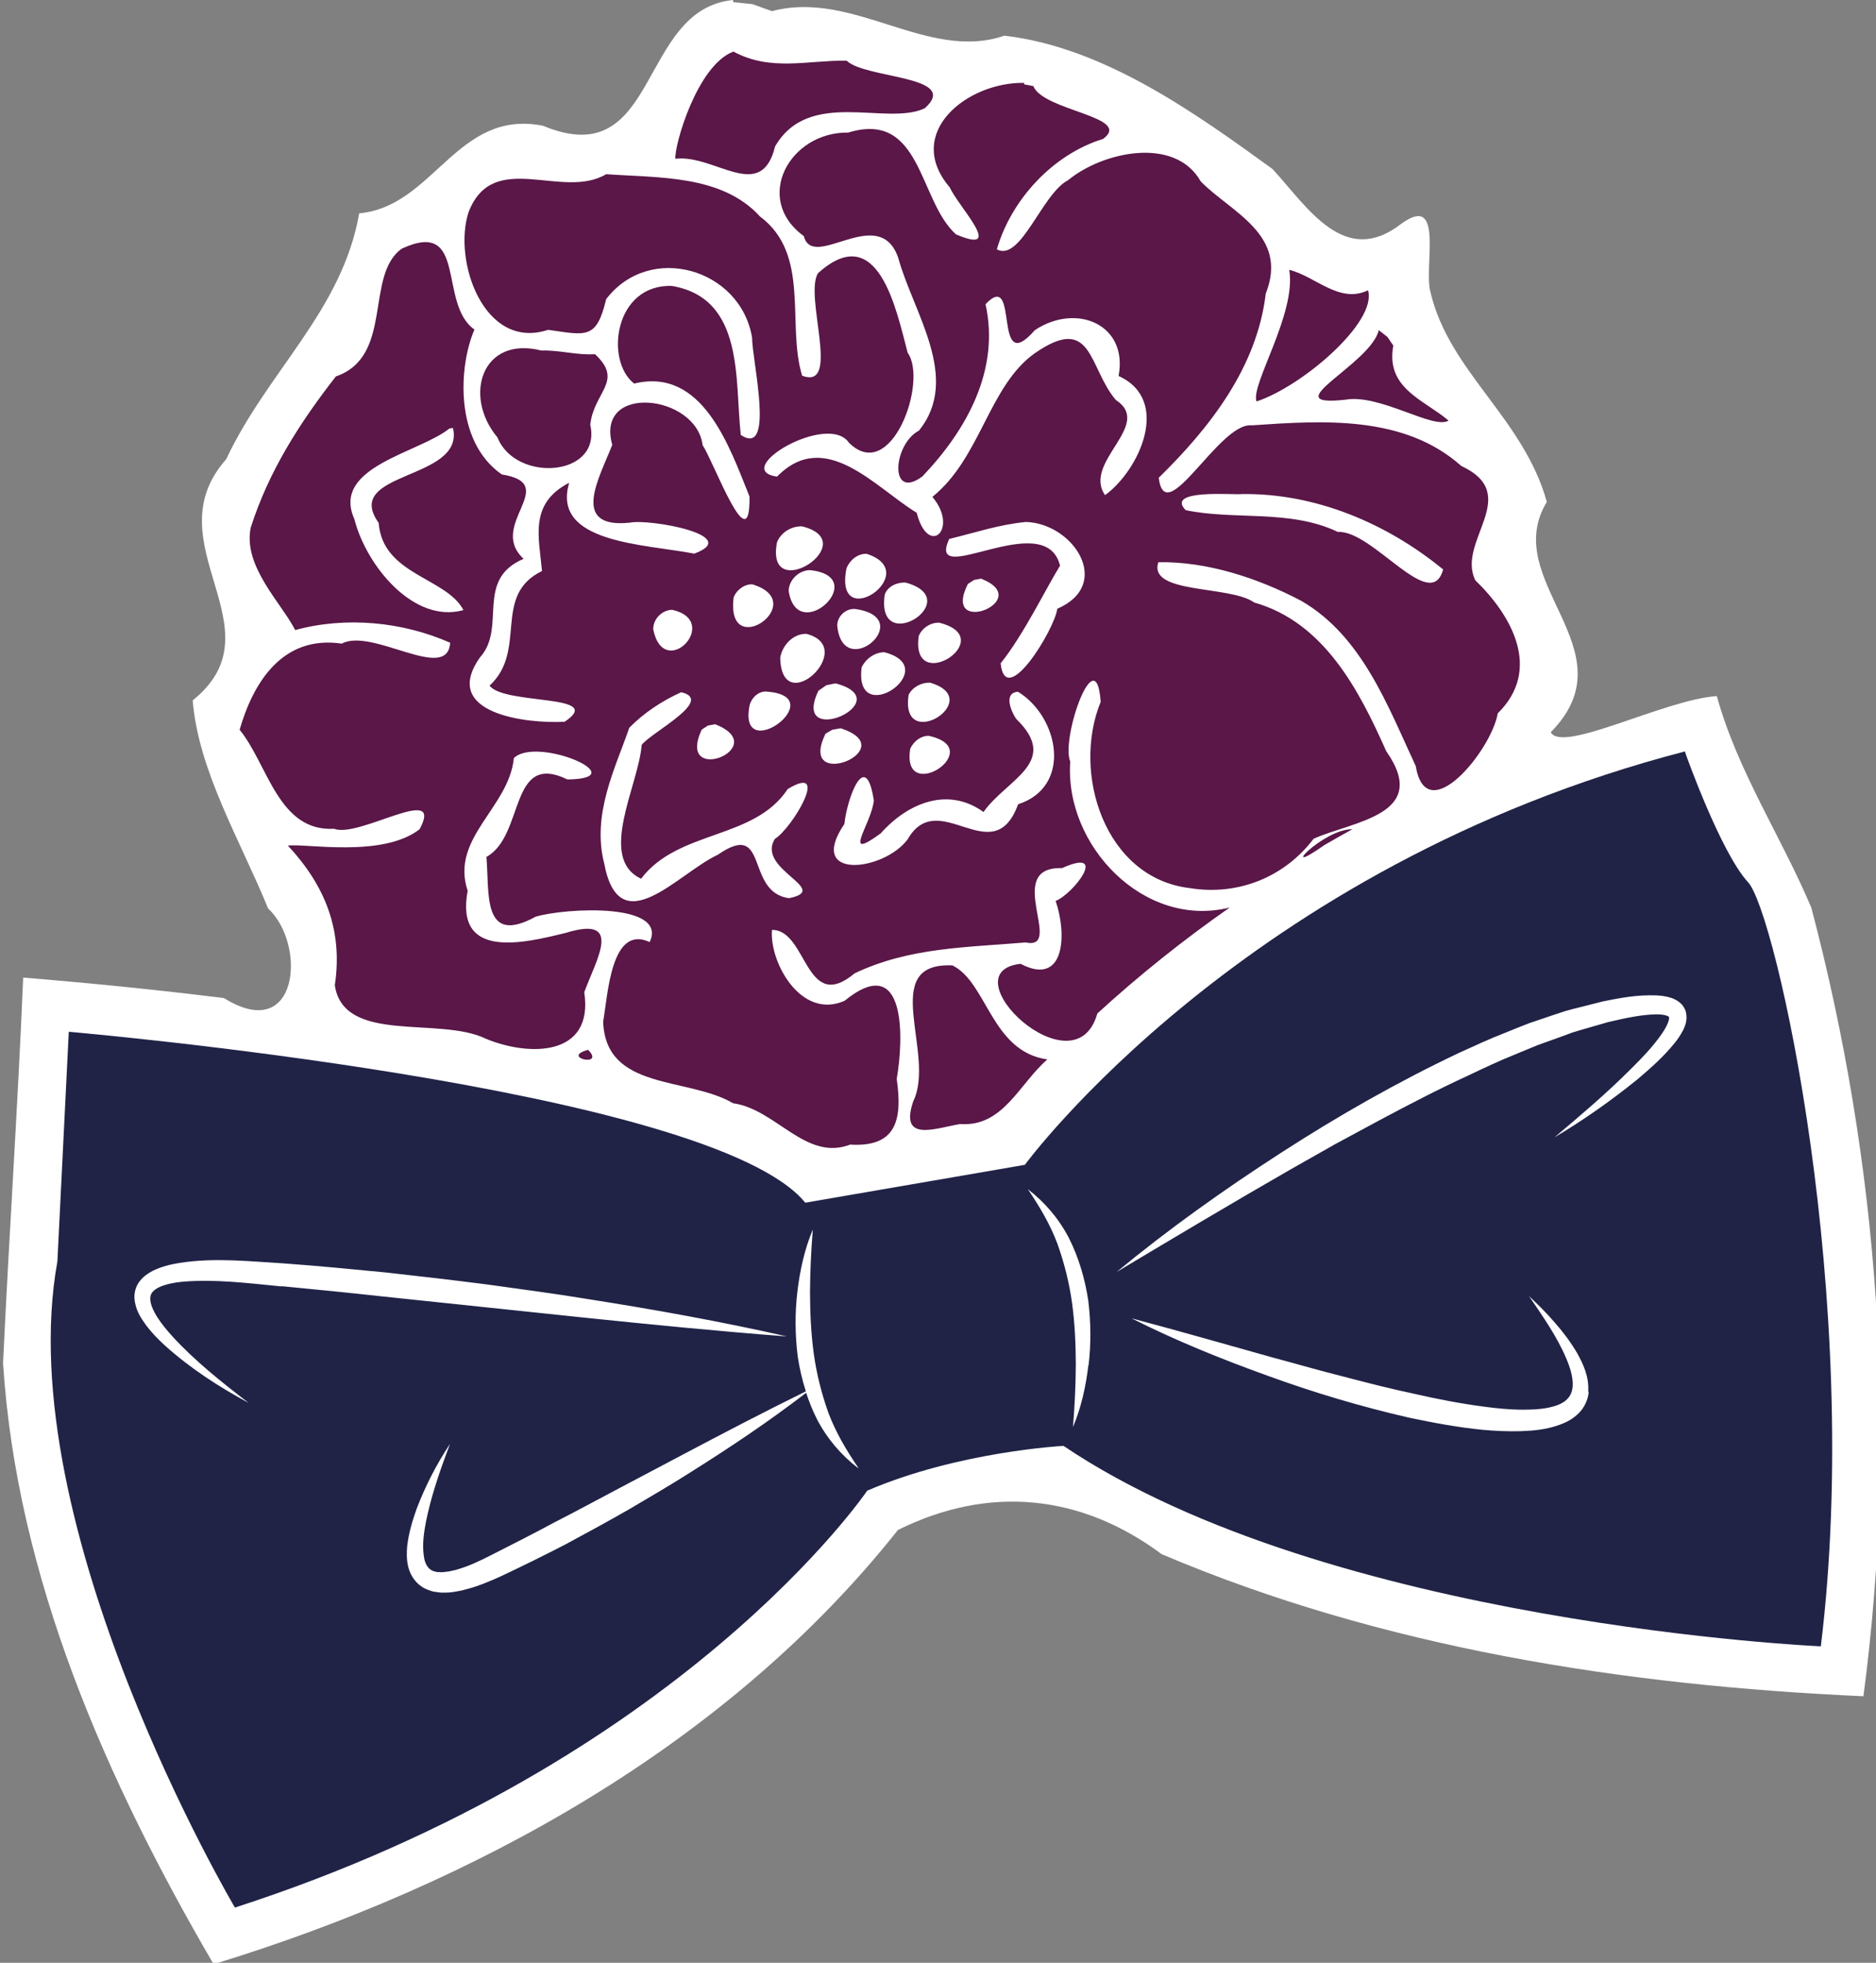
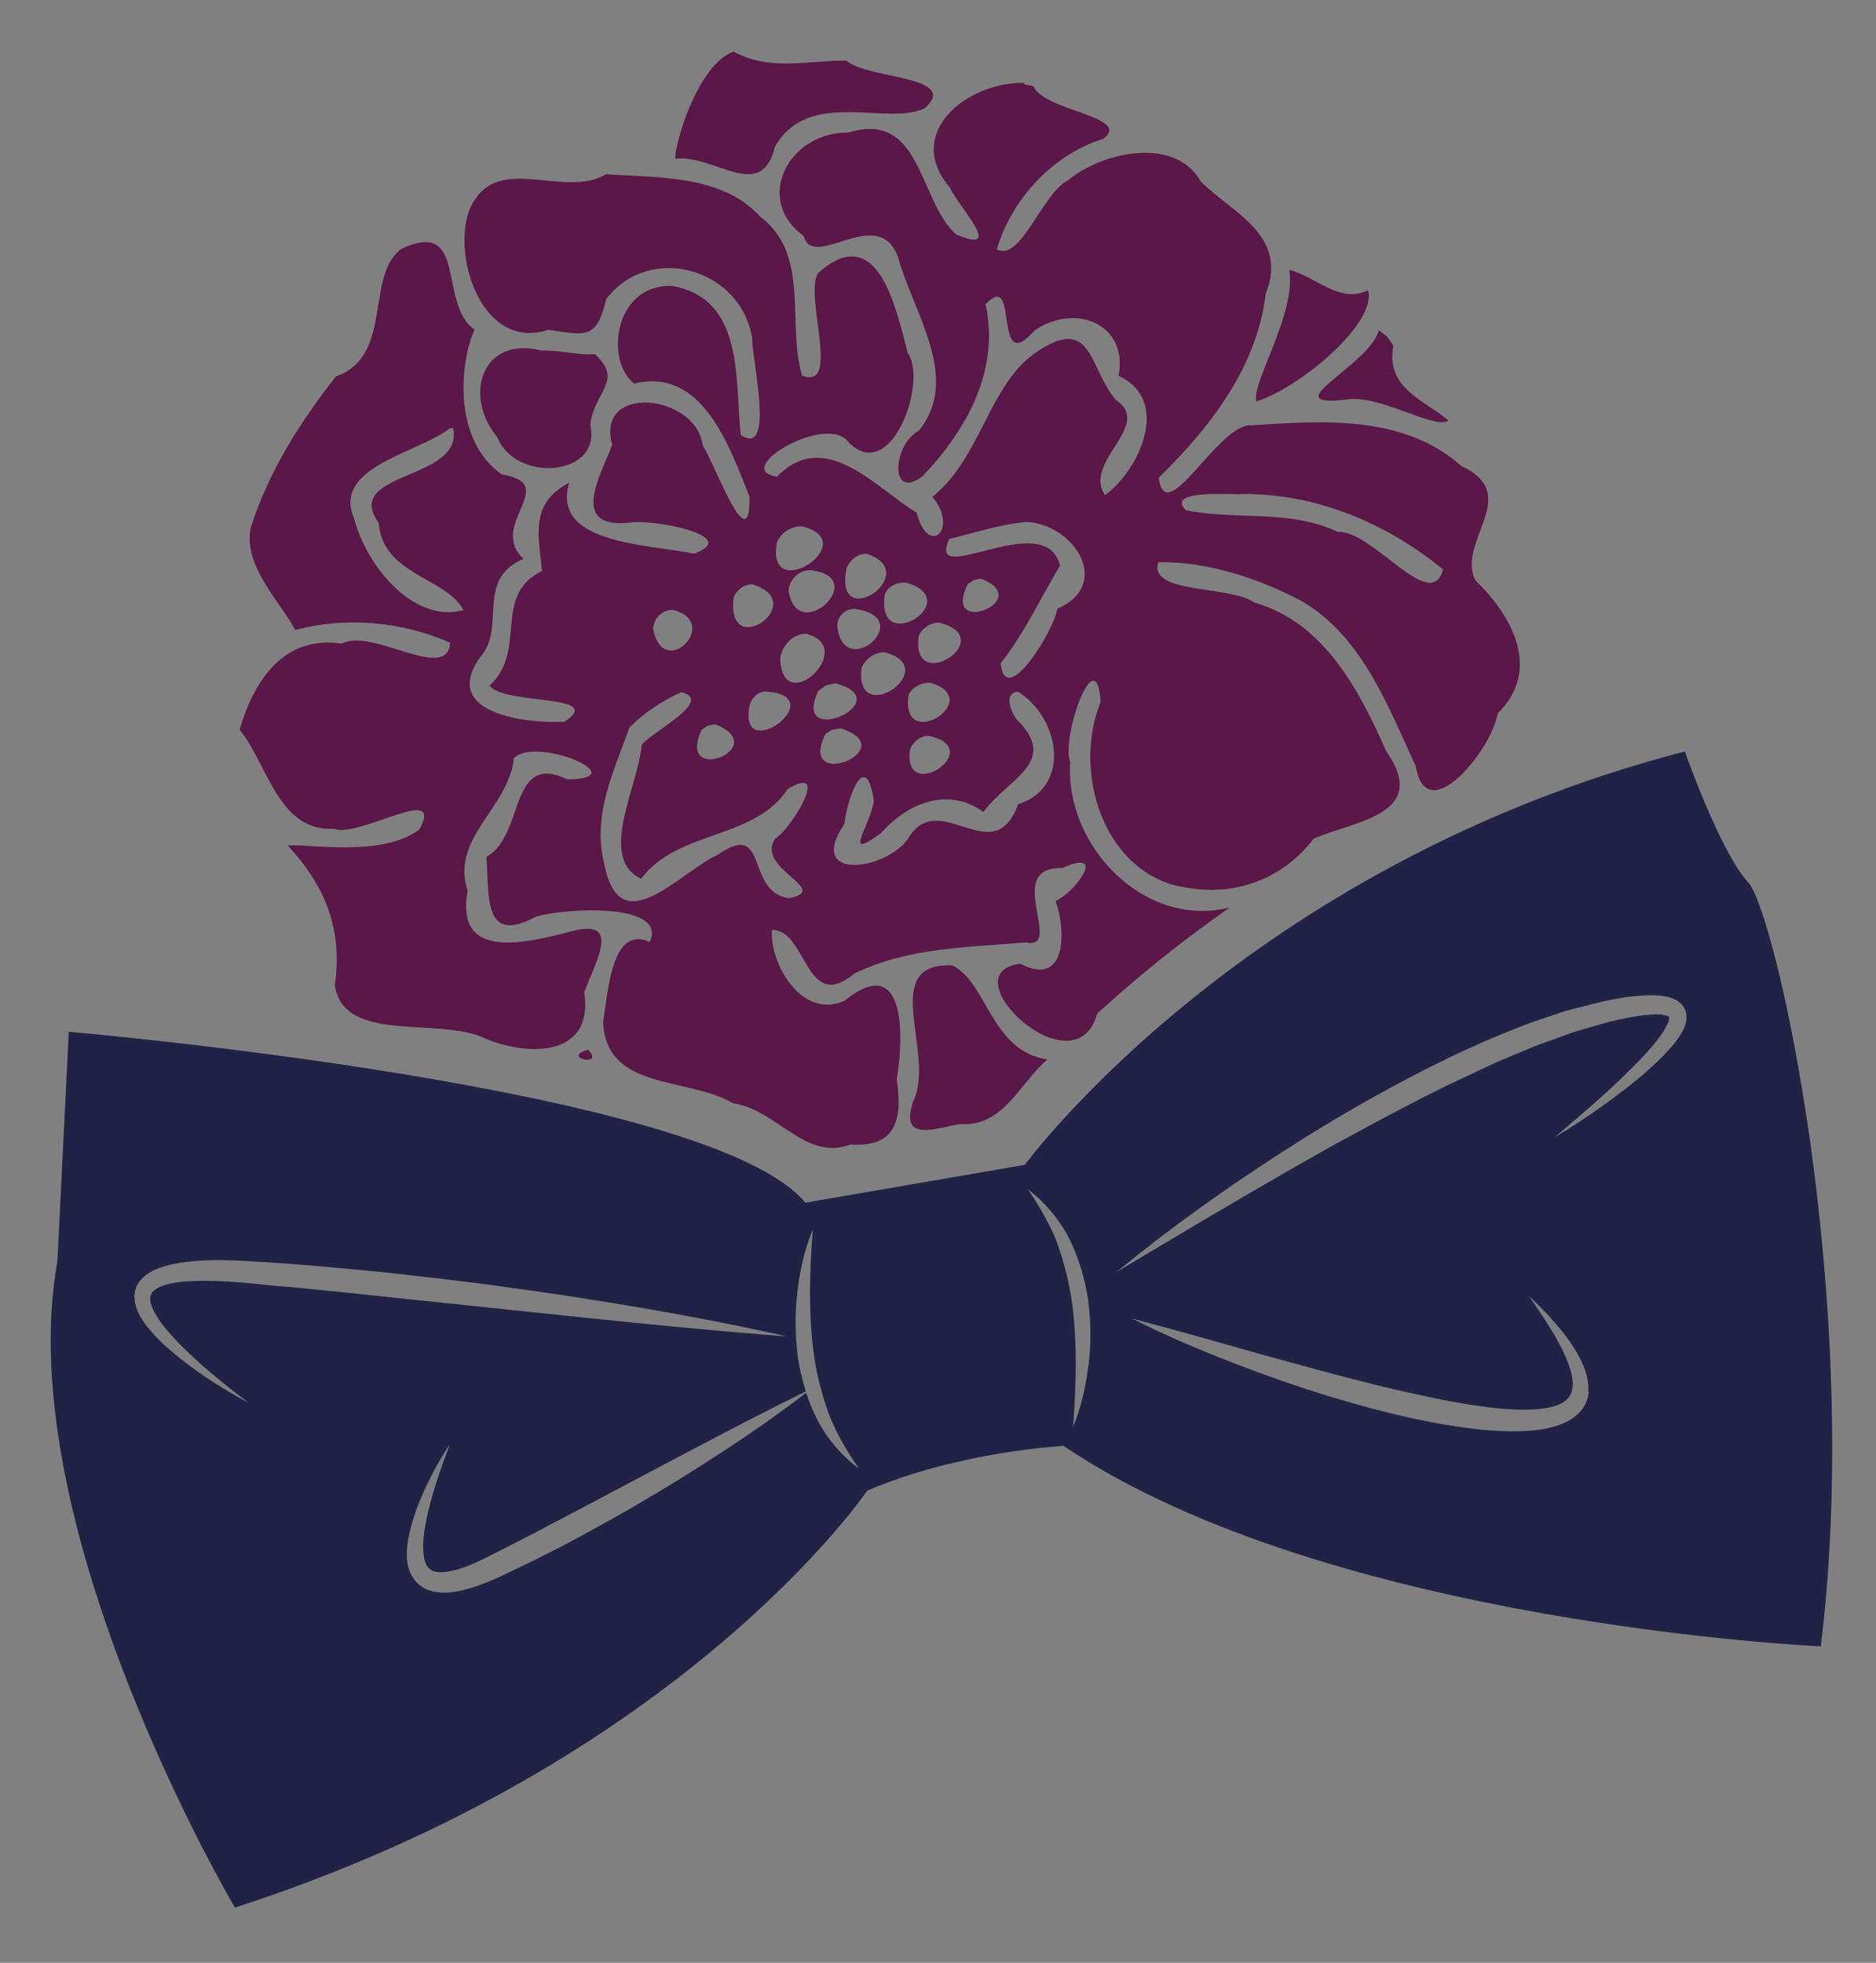
<svg xmlns="http://www.w3.org/2000/svg" version="1.1" viewBox="0 0 540 565" xml:space="preserve">
  <rect x="0" y="0" width="540" height="565" fill="#808080" stroke="none" />
  <title>Kinder-Festkleider</title>
  <g transform="translate(-163 -23.7)">
-     <path d="m374 23.7c-27.5 2.72-21.1 50.2-54.7 36.2-24.8-4.93-31.4 23.3-52.9 25.2-4.94 28.1-26.3 45.3-38.3 70.8-21.5 24.3 16 48.8-9.63 69.4 1.61 20.3 13.8 40.5 21.7 59.9 11.2 10.4 8.78 39.2-12.7 25.8-19.2-2.38-38.5-4.32-57.8-5.9-1.53 37-4.06 74.1-5.79 111 3.96 61.8 29.7 120 60.6 173 75.1-23 148-63.2 197-125 26.2-13 52.7-10.3 75.9 6.97 63.6 27 133 37.8 202 40.9 9.99-75.6 4.54-153-15-227-8.6-20.4-21.2-39.2-27.2-60.9-15 0.99-44.5 16.6-47.8 10.4 23.4-23.7-15-43.4-1.13-66.3-6.75-24.2-28.1-37.4-33.5-60.4-2-7.14 4.11-28.7-8.34-19.7-16.4 12.8-26.9-4.58-37.1-15.7-22.2-16.1-48.6-35.1-77.2-38.4-22.2 7.57-43.5-13.3-66.9-7.06l-5.62-2.02-5.53-0.58z" fill="#fff" />
    <path d="m648 240c-127 33-190 119-190 119l-63.2 10.9c-27.2-33.3-212-49.2-212-49.2l-3.28 66.1c-13.8 76.3 51.1 186 51.1 186 129-41.7 182-120 182-120 26.2-11.3 56.5-12.9 56.5-12.9 76.4 51.5 218 57.7 218 57.7 12.2-99.8-13.1-212-21-220-7.84-8.58-17.8-36.6-17.8-36.6zm-404 154c-9.7-0.958-19.3-2.16-28.6-1.34-2.27 0.229-4.49 0.668-6.31 1.44-0.887 0.397-1.64 0.887-2.1 1.41-0.471 0.524-0.703 1.06-0.739 1.85-0.082 1.58 0.878 3.7 2.08 5.57 1.22 1.91 2.74 3.72 4.33 5.49 6.46 7.04 14.2 13.2 21.9 19.1-8.62-4.65-16.9-10-24.3-16.7-1.84-1.7-3.6-3.52-5.19-5.61-1.51-2.11-3.12-4.44-3.37-7.79-0.11-1.65 0.421-3.59 1.53-4.94 1.07-1.38 2.41-2.27 3.7-2.95 2.61-1.28 5.22-1.88 7.78-2.3 10.2-1.58 20.1-0.418 29.9 0.137 9.76 0.709 19.5 1.65 29.2 2.59 9.72 1.08 19.4 2.2 29.1 3.44 9.68 1.36 19.4 2.61 29 4.2 19.3 3.03 38.5 6.47 57.6 10.8-19.5-1.48-38.9-3.4-58.3-5.41l-58.1-6.1c-9.68-1.07-19.4-2.03-29.1-2.96zm166 52.3-1e-3 -1e-3c-4.86-3.71-9.02-8.59-11.9-14.2-1.21-2.41-2.21-4.92-3.05-7.48-10.6 8.16-21.7 15.6-33 22.7-5.87 3.76-11.9 7.25-17.9 10.8-6.05 3.46-12.2 6.82-18.3 10.1-6.2 3.2-12.5 6.32-18.8 9.28-3.25 1.45-6.61 2.9-10.3 3.8-0.892 0.27-1.86 0.436-2.83 0.583-0.941 0.193-1.97 0.257-3.01 0.258-0.995 0.09-2.16-0.173-3.22-0.304-1.13-0.358-2.26-0.664-3.31-1.43-2.14-1.38-3.41-3.72-3.9-5.8-0.486-2.11-0.428-4.08-0.26-5.98 0.465-3.75 1.49-7.2 2.7-10.6 2.54-6.64 5.77-12.9 9.61-18.7-2.45 6.53-4.79 13.1-6.33 19.7-0.775 3.3-1.38 6.64-1.41 9.83 0.052 1.56 0.152 3.11 0.561 4.37 0.437 1.25 1.08 2.06 1.92 2.5 0.38 0.275 0.979 0.333 1.5 0.493 0.664-0.027 1.22 0.139 1.96-5e-3 0.697-0.072 1.4-0.111 2.15-0.318 0.738-0.148 1.48-0.301 2.24-0.577 3.03-0.886 6.02-2.34 9.04-3.86 6.15-3.13 12.3-6.23 18.4-9.52 6.16-3.14 12.2-6.44 18.4-9.7l18.4-9.73c11.8-6.24 23.6-12.4 35.6-18.3-1.06-3.29-1.84-6.68-2.35-10.1-0.754-6.2-0.824-12.4-0.088-18.6 0.732-6.12 2.05-12.2 4.45-17.9l1e-3 -3e-3v1e-3 -1e-3 1e-3c-0.51 6.1-0.782 12.1-0.817 18.1 0.023 5.96 0.292 11.9 1.09 17.7 0.809 5.83 2.25 11.5 4.21 17 2.08 5.52 5.06 10.6 8.53 15.7zm66.3-29.7c-0.732 6.12-2.05 12.2-4.45 17.9v-1e-3c0.51-6.1 0.782-12.1 0.817-18.1-0.023-5.96-0.293-11.9-1.09-17.7-0.809-5.83-2.25-11.5-4.21-17-2.07-5.52-5.06-10.6-8.52-15.7 0 0 0-1e-3 -1e-3 -1e-3 4.86 3.71 9.02 8.59 11.9 14.2 2.81 5.61 4.57 11.7 5.51 17.9 0.753 6.2 0.823 12.4 0.087 18.6zm144 7.75c-0.161 2.21-1.23 4.53-2.86 6.13-1.62 1.64-3.56 2.65-5.44 3.32-3.81 1.42-7.57 1.74-11.3 1.87-3.69 0.107-7.33-0.077-10.9-0.389-7.19-0.717-14.2-2.02-21.2-3.5-13.9-3.18-27.5-7.26-40.8-12.1-13.3-4.79-26.4-10.1-39.1-16.5 13.7 3.64 27.2 7.52 40.7 11.3 6.78 1.81 13.5 3.77 20.3 5.47 6.77 1.77 13.5 3.51 20.3 4.94 6.78 1.56 13.6 2.87 20.4 3.75 3.4 0.457 6.79 0.785 10.1 0.845 3.32 0.016 6.69-0.088 9.58-0.917 3-0.795 4.97-2.35 5.48-4.87 0.546-2.63-0.431-5.98-1.74-9.02-2.64-6.26-6.76-12.1-10.7-17.9 2.57 2.43 5.11 4.92 7.42 7.63 2.36 2.68 4.52 5.55 6.4 8.72 1.75 3.19 3.5 6.72 3.22 11.2zm27.1-104c-0.646 1.32-1.44 2.4-2.24 3.44-3.26 4.06-6.96 7.31-10.7 10.5-7.64 6.19-15.6 11.8-24 16.8l1e-3 -1e-3c7.44-6.28 14.9-12.6 21.7-19.4 3.4-3.36 6.78-6.86 9.32-10.6 0.622-0.929 1.17-1.89 1.55-2.78 0.385-0.865 0.491-1.76 0.368-1.89-0.03-0.082-0.024-0.033-0.161-0.129-0.093-0.09-0.424-0.208-0.765-0.321-0.756-0.215-1.81-0.284-2.87-0.279-4.34 0.076-9.07 1.15-13.7 2.22l-6.84 1.98c-1.14 0.339-2.28 0.635-3.41 1.01l-3.36 1.24-6.74 2.42-6.64 2.75c-4.45 1.77-8.79 3.85-13.1 5.89-8.75 4.01-17.3 8.47-25.8 13l-12.8 6.91-12.6 7.14c-16.8 9.65-33.5 19.6-50.2 29.6 15-12.4 30.9-23.7 47.3-34.3 16.4-10.6 33.4-20.3 51.1-28.7 4.47-2.03 8.91-4.11 13.5-5.88 2.29-0.913 4.55-1.87 6.86-2.74l7.03-2.38 3.52-1.16c1.19-0.349 2.41-0.625 3.61-0.94l7.24-1.83c4.88-0.988 9.76-1.9 15.2-1.69 1.37 0.085 2.76 0.206 4.33 0.735 0.792 0.307 1.62 0.639 2.44 1.36 0.811 0.65 1.55 1.76 1.77 2.87 0.459 2.28-0.287 3.84-0.869 5.15z" fill="#202346" />
-     <path d="m374 38.6c-10.3 3.94-16.9 26.8-16.6 30.8 11.4-1.34 24.7 12.9 28.7-3.54 9.78-16.9 32.1-5.76 43.1-11 10.5-9.41-17.1-8.43-22.5-13.7-11.3-0.132-21.9 3.17-32.6-2.62zm83.8 8.96c-16.4-0.294-34.8 14.4-21.4 30.1 2.38 5.42 16.3 19.7 1.77 13.5-10.8-9.68-9.79-35.8-31-29.3-16.9-0.235-27.5 19.1-12.8 29.8 2.69 10.3 21.7-9.69 27.2 6.3 4.19 15.5 18.2 34.6 5.93 49.7-7.46 3.92-8.65 20.3 0.985 13.2 12.7-13.3 22.4-30.6 18.2-49.6 10-10.5 1.75 21.7 14.2 7.47 11.9-7.92 26.9-1.69 24.1 13.2 15.3 6.95 5.91 27.2-3.9 34.3-6.6-9.57 14.1-20.2 3.1-27.4-7.97-9.35-6.56-25.1-23.4-13.4-13.2 9.45-15.5 30.1-29.4 41.3 7.76 9.22-1.18 17.6-4.52 4.57-11.9-7.21-26.3-24.6-40.2-10.4-13.6-1.92 14.6-18.7 20.7-9.76 12.2 12.1 22.8-17.7 16.9-25.9-3.27-12.4-8.49-38.5-25.8-22.9-4.11 6.48 6.78 33.8-4.58 29.5-4.52-14.8 2.5-34.9-12.1-45.8-11-12.1-29.2-11.1-44.3-12.2-12.7 7.54-32.5-7.38-39.6 10.9-4.59 13.9 4.37 40 22.9 33.9 11.1 1.59 13.9 2.79 16.7-8.83 12.5-16.4 38.7-8.85 42 11.1-0.053 6.28 6.74 34.6-3.25 28-1.79-15.6 1.2-39.3-19.8-42.9-16.6-0.588-19.4 21.5-10.9 28.1 19.7-4.79 27.4 18.1 33.2 32.5 0.312 19.2-10.2-9.83-13.5-14.8-1.79-14.6-31-17.9-26-0.058-3.55 9.19-12.4 24.2 5.01 22.4 5.74-1.19 32.7 3.7 18.6 8.91-14.5-2.8-41.2-3.01-36-20.4-11.6 5.98-8.71 15.6-7.83 25.4-14.5 7.09-4.02 22.8-15.1 33 4.33 5.69 33.8 2.3 21.6 10.4-11 0.589-35.9-2.34-24.3-18.6 7.69-8.59-1.61-22.3 12.5-28.3-10.6-9.81 11-21.5-6.28-24.3-13.9-9.64-12.3-31.6-7.86-41.7-10.6-7.42-1.82-32.1-20.9-23.3-10.8 7.67-2.22 31-19 36.8-10.3 13.2-19.3 27.2-24.5 43.5-2.31 11.1 8.82 21.7 12.8 29.5 14.6-3.98 30.9-2.41 44.6 3.65-0.748 11.7-22.4-4.45-31.2 0.252-17.3-2.55-25.6 11.6-29.4 24.8 8.16 9.96 11.1 29.4 27.2 28.5 7.19 2.8 31.9-13.4 24.6 0.137-10.7 8.29-32.8 4.01-37.9 4.71 10.6 11.4 15.9 24.2 13.5 40.2 2.58 17.1 30.1 8.83 43.5 15.4 12.6 5.22 31.1 5.09 28.3-13.4 3.45-9.43 11.4-22.2-5.26-17.1-12.4 3.07-32 7.77-28.3-12.1-5.07-15.2 11.9-23.9 13.3-38.2 6.64-6.46 35.3 5.93 15.4 6.15-16.9-8.2-12.2 16.2-23.3 22.3 0.917 10.4-1.37 25.7 14.2 17.2 8.65-2.55 38.1-4.1 32.8 7.31-11.1-5.12-12 14.9-13.4 22.9 0.712 20 24.3 15.8 37.4 23.5 12.4 1.71 20.9 16.8 33.7 11.9 12.9 0.772 15.2-6.56 13.4-18.9 2.04-11.6 2.81-37-15-22.5-12.6 5.59-21.7-11.2-20.9-20.4 10.2-0.086 9.51 24.4 23.8 12.5 15.7-7.5 32.4-7.45 49.2-8.89 11.4 2.42-6.69-21.9 10.5-21.4 13.6-6.1 3.34 7.39-1.85 9.45 3.32 9.68 2.67 24.8-10.1 18.1-21.2 2.42 15.6 37.4 22.1 14.3 12-11 24.8-21.2 38.1-30.5-24.7 6.16-47.6-17.9-45.9-42-2.8-6.68 7.48-35.7 8.76-17.2-8.38 20.5 1.17 50.7 25.6 53.6 13.9 2.29 27.3-3.13 35.7-14.2 11.3-5.07 33.8-6.81 20.9-25.2-7.83-17.6-17.9-37.1-38-42.8-7.04-5.03-30.6-2.32-27.6-11.6 14-0.243 28.6 4.53 41.1 11.1 17.5 10.1 24.9 30.2 33 47.6 3.05 18.4 21.8-4.54 23.6-15.2 12.7-12.5 4.19-28-6.46-38.3-5.53-11.2 13.8-24.6-4.03-32.9-16.5-14.7-39.8-13.1-60.3-11.7-9.38-1.03-24.9 30.4-26.8 15.1 14.7-14.4 28.3-31.8 30.8-53 6.74-17-9.98-23.4-18.7-32.3-7.37-13.1-28.2-8.61-38.2-0.354-7.48 3.83-13.6 23.6-20.5 19.9 4.11-14.2 16-27.3 30.6-31.8 8.63-6.43-17.2-8-20.1-15.2l-2.65-0.498zm76.3 53.8c2.15 12.6-11.2 33.1-9.42 37.9 13-4.25 34.8-22.8 32.1-32-8.24 3.98-15.1-4.03-22.7-5.89zm25.8 17.3c-2.24 9.91-30.7 22.4-9.64 20.1 9.87-1.78 25.4 8.72 29.7 6.01-6.99-5.99-18.2-9.21-15.9-21.6l-1.7-2.48-2.53-1.99zm-241 5.96c-17.2-4.41-22.7 13.1-12.7 25 5.2 13.1 30.1 11.4 26.7-3.67 1.07-9.56 9.75-12.5 1.37-20.3-5.13 0.356-10.2-1.21-15.4-1.05zm-25.5 22.3c3.43 15.2-32.1 12.3-21.4 27.3 1.13 15 19.5 15.7 24.4 25.1-14.3 4-28-12.8-31.4-26.2-6.75-15.1 18.6-19 27.4-26.1l0.966-0.115zm227 19c21.2-0.319 41.8 8.41 58 21.7-3.54 13-20.3-11.4-30.3-10.8-13.8-6.6-29.8-3.32-43.8-6.27-6.04-6.15 13.8-4.36 16.1-4.62zm-62.2 8.02c13.8 0.348 25.3 18 9.13 25-0.701 5.8-14.9 29.2-16.3 15.7 6.64-8.26 13-21.5 17.1-28.1-4.2-17.2-38.8 7.25-31.9-7.7 7.26-1.76 14.4-4.15 21.9-4.87zm-64.3 1.28c18 4.51-10.8 23.1-7.24 4.58 1.12-2.87 4.2-4.71 7.24-4.58zm18.6 7.91c16.7 5.45-9.72 23.5-5.83 4.11 0.941-2.3 3.22-4.25 5.83-4.11zm-16.4 4.68c18 1.83-3.63 22.1-6.09 5.96 0.098-3.19 2.94-5.89 6.09-5.96zm49.3 2.46c15.9 6.25-11.7 17.2-3.8 1.52l1.79-1.15 2.02-0.375zm-21.7 1.13c17.8 4.9-8.72 21.8-6.03 3.44 0.847-2.42 3.63-3.59 6.03-3.44zm-44.2 0.484c17.2 5.16-7.79 22.7-5.31 3.7 0.883-2.09 2.99-3.71 5.31-3.7zm29.7 7.12c18.1 2.58-3.63 21.4-5.21 4.73 0.047-2.7 2.5-4.97 5.21-4.73zm-52.7 0.23c14.4 3.27-2.37 20.8-5.47 5.64-0.063-2.95 2.52-5.62 5.47-5.64zm76.8 3.7c17.9 4.43-8.36 21.4-5.84 3.83 0.947-2.3 3.36-3.87 5.84-3.83zm-38.2 3.22c15.2 3.88-7.25 25-7.51 6.8 0.631-3.54 3.71-6.88 7.51-6.8zm22.4 5.28c17.5 4.49-8.81 22.6-6.48 4.36 1.17-2.45 3.71-4.29 6.48-4.36zm13.2 8.77c16.5 4.83-8.82 20.7-6.15 3.47 1.15-2.24 3.68-3.53 6.15-3.47zm-27.2 0.199c19 5.05-13.2 19.4-4.92 2.13l2.28-1.59zm-19.6 2.39c18.8 1.54-8.96 21.9-5.07 3.66 0.687-2.1 2.69-3.98 5.07-3.66zm72.1 0.018c11.8 7.18 15.8 27.3 0.06 32.4-7.19 19.7-22.9-5.41-31.8 10.1-6.86 9.21-29.3 11.9-18.2-4.44 0.68-7.11 6.12-22.2 8.47-6.74-0.663 6.77-9.55 17.9 1.97 9.46 8.06-9.04 19.6-13.4 29.6-6.15 6.61-9.44 22.3-14.3 9.41-26.8-1.4-2.01-3.83-7.51 0.546-7.83zm-97 0.127c9.97 2.24-8.63 11.6-11.3 15.2-0.843 11.5-12.8 32.6-0.166 38.5 10.8-14.2 32.5-11.1 42.2-25.8 12.6-7.67 1.19 11.4-3.65 14.3-5.65 8.79 16.5 14.6 4.04 17.1-12.8-1.7-5.59-22.8-20.5-12.5-11.5 5.35-28.3 25.7-32.7 2.54-3.64-14.2 3.18-27.4 7.22-39.1 4.17-4.27 9.56-7.81 14.9-10.2zm9.88 9.24c16.8 6.68-11.5 18.1-3.9 1.55l1.8-1.18 2.1-0.376zm36.1 1.16c18.5 6-12.8 18.8-4.35 1.56l1.93-1.13 2.42-0.433zm25.3 2.16c17.4 3.74-7.97 20.3-5.27 3.73 0.915-2.05 2.95-3.71 5.27-3.73zm122 26.9c-8.32-0.193-22.3 14.6-8.05 4.55 2.67-1.55 5.35-3.07 8.05-4.55zm-115 39.2c-21.8-1.09-4.73 25.4-11.4 39.1-4.08 12 6.35 7.74 13.5 6.56 12.4 0.899 17-11.6 25.1-18.6-16.1-2.28-17.3-22-27.2-27zm-105 24.3c-8.19 2.19 5.15 5.15 0 0z" fill="#5a1748" />
+     <path d="m374 38.6c-10.3 3.94-16.9 26.8-16.6 30.8 11.4-1.34 24.7 12.9 28.7-3.54 9.78-16.9 32.1-5.76 43.1-11 10.5-9.41-17.1-8.43-22.5-13.7-11.3-0.132-21.9 3.17-32.6-2.62zm83.8 8.96c-16.4-0.294-34.8 14.4-21.4 30.1 2.38 5.42 16.3 19.7 1.77 13.5-10.8-9.68-9.79-35.8-31-29.3-16.9-0.235-27.5 19.1-12.8 29.8 2.69 10.3 21.7-9.69 27.2 6.3 4.19 15.5 18.2 34.6 5.93 49.7-7.46 3.92-8.65 20.3 0.985 13.2 12.7-13.3 22.4-30.6 18.2-49.6 10-10.5 1.75 21.7 14.2 7.47 11.9-7.92 26.9-1.69 24.1 13.2 15.3 6.95 5.91 27.2-3.9 34.3-6.6-9.57 14.1-20.2 3.1-27.4-7.97-9.35-6.56-25.1-23.4-13.4-13.2 9.45-15.5 30.1-29.4 41.3 7.76 9.22-1.18 17.6-4.52 4.57-11.9-7.21-26.3-24.6-40.2-10.4-13.6-1.92 14.6-18.7 20.7-9.76 12.2 12.1 22.8-17.7 16.9-25.9-3.27-12.4-8.49-38.5-25.8-22.9-4.11 6.48 6.78 33.8-4.58 29.5-4.52-14.8 2.5-34.9-12.1-45.8-11-12.1-29.2-11.1-44.3-12.2-12.7 7.54-32.5-7.38-39.6 10.9-4.59 13.9 4.37 40 22.9 33.9 11.1 1.59 13.9 2.79 16.7-8.83 12.5-16.4 38.7-8.85 42 11.1-0.053 6.28 6.74 34.6-3.25 28-1.79-15.6 1.2-39.3-19.8-42.9-16.6-0.588-19.4 21.5-10.9 28.1 19.7-4.79 27.4 18.1 33.2 32.5 0.312 19.2-10.2-9.83-13.5-14.8-1.79-14.6-31-17.9-26-0.058-3.55 9.19-12.4 24.2 5.01 22.4 5.74-1.19 32.7 3.7 18.6 8.91-14.5-2.8-41.2-3.01-36-20.4-11.6 5.98-8.71 15.6-7.83 25.4-14.5 7.09-4.02 22.8-15.1 33 4.33 5.69 33.8 2.3 21.6 10.4-11 0.589-35.9-2.34-24.3-18.6 7.69-8.59-1.61-22.3 12.5-28.3-10.6-9.81 11-21.5-6.28-24.3-13.9-9.64-12.3-31.6-7.86-41.7-10.6-7.42-1.82-32.1-20.9-23.3-10.8 7.67-2.22 31-19 36.8-10.3 13.2-19.3 27.2-24.5 43.5-2.31 11.1 8.82 21.7 12.8 29.5 14.6-3.98 30.9-2.41 44.6 3.65-0.748 11.7-22.4-4.45-31.2 0.252-17.3-2.55-25.6 11.6-29.4 24.8 8.16 9.96 11.1 29.4 27.2 28.5 7.19 2.8 31.9-13.4 24.6 0.137-10.7 8.29-32.8 4.01-37.9 4.71 10.6 11.4 15.9 24.2 13.5 40.2 2.58 17.1 30.1 8.83 43.5 15.4 12.6 5.22 31.1 5.09 28.3-13.4 3.45-9.43 11.4-22.2-5.26-17.1-12.4 3.07-32 7.77-28.3-12.1-5.07-15.2 11.9-23.9 13.3-38.2 6.64-6.46 35.3 5.93 15.4 6.15-16.9-8.2-12.2 16.2-23.3 22.3 0.917 10.4-1.37 25.7 14.2 17.2 8.65-2.55 38.1-4.1 32.8 7.31-11.1-5.12-12 14.9-13.4 22.9 0.712 20 24.3 15.8 37.4 23.5 12.4 1.71 20.9 16.8 33.7 11.9 12.9 0.772 15.2-6.56 13.4-18.9 2.04-11.6 2.81-37-15-22.5-12.6 5.59-21.7-11.2-20.9-20.4 10.2-0.086 9.51 24.4 23.8 12.5 15.7-7.5 32.4-7.45 49.2-8.89 11.4 2.42-6.69-21.9 10.5-21.4 13.6-6.1 3.34 7.39-1.85 9.45 3.32 9.68 2.67 24.8-10.1 18.1-21.2 2.42 15.6 37.4 22.1 14.3 12-11 24.8-21.2 38.1-30.5-24.7 6.16-47.6-17.9-45.9-42-2.8-6.68 7.48-35.7 8.76-17.2-8.38 20.5 1.17 50.7 25.6 53.6 13.9 2.29 27.3-3.13 35.7-14.2 11.3-5.07 33.8-6.81 20.9-25.2-7.83-17.6-17.9-37.1-38-42.8-7.04-5.03-30.6-2.32-27.6-11.6 14-0.243 28.6 4.53 41.1 11.1 17.5 10.1 24.9 30.2 33 47.6 3.05 18.4 21.8-4.54 23.6-15.2 12.7-12.5 4.19-28-6.46-38.3-5.53-11.2 13.8-24.6-4.03-32.9-16.5-14.7-39.8-13.1-60.3-11.7-9.38-1.03-24.9 30.4-26.8 15.1 14.7-14.4 28.3-31.8 30.8-53 6.74-17-9.98-23.4-18.7-32.3-7.37-13.1-28.2-8.61-38.2-0.354-7.48 3.83-13.6 23.6-20.5 19.9 4.11-14.2 16-27.3 30.6-31.8 8.63-6.43-17.2-8-20.1-15.2l-2.65-0.498zm76.3 53.8c2.15 12.6-11.2 33.1-9.42 37.9 13-4.25 34.8-22.8 32.1-32-8.24 3.98-15.1-4.03-22.7-5.89zm25.8 17.3c-2.24 9.91-30.7 22.4-9.64 20.1 9.87-1.78 25.4 8.72 29.7 6.01-6.99-5.99-18.2-9.21-15.9-21.6l-1.7-2.48-2.53-1.99zm-241 5.96c-17.2-4.41-22.7 13.1-12.7 25 5.2 13.1 30.1 11.4 26.7-3.67 1.07-9.56 9.75-12.5 1.37-20.3-5.13 0.356-10.2-1.21-15.4-1.05zm-25.5 22.3c3.43 15.2-32.1 12.3-21.4 27.3 1.13 15 19.5 15.7 24.4 25.1-14.3 4-28-12.8-31.4-26.2-6.75-15.1 18.6-19 27.4-26.1l0.966-0.115zm227 19c21.2-0.319 41.8 8.41 58 21.7-3.54 13-20.3-11.4-30.3-10.8-13.8-6.6-29.8-3.32-43.8-6.27-6.04-6.15 13.8-4.36 16.1-4.62zm-62.2 8.02c13.8 0.348 25.3 18 9.13 25-0.701 5.8-14.9 29.2-16.3 15.7 6.64-8.26 13-21.5 17.1-28.1-4.2-17.2-38.8 7.25-31.9-7.7 7.26-1.76 14.4-4.15 21.9-4.87zm-64.3 1.28c18 4.51-10.8 23.1-7.24 4.58 1.12-2.87 4.2-4.71 7.24-4.58zm18.6 7.91c16.7 5.45-9.72 23.5-5.83 4.11 0.941-2.3 3.22-4.25 5.83-4.11zm-16.4 4.68c18 1.83-3.63 22.1-6.09 5.96 0.098-3.19 2.94-5.89 6.09-5.96zm49.3 2.46c15.9 6.25-11.7 17.2-3.8 1.52l1.79-1.15 2.02-0.375zm-21.7 1.13c17.8 4.9-8.72 21.8-6.03 3.44 0.847-2.42 3.63-3.59 6.03-3.44zm-44.2 0.484c17.2 5.16-7.79 22.7-5.31 3.7 0.883-2.09 2.99-3.71 5.31-3.7zm29.7 7.12c18.1 2.58-3.63 21.4-5.21 4.73 0.047-2.7 2.5-4.97 5.21-4.73zm-52.7 0.23c14.4 3.27-2.37 20.8-5.47 5.64-0.063-2.95 2.52-5.62 5.47-5.64zm76.8 3.7c17.9 4.43-8.36 21.4-5.84 3.83 0.947-2.3 3.36-3.87 5.84-3.83zm-38.2 3.22c15.2 3.88-7.25 25-7.51 6.8 0.631-3.54 3.71-6.88 7.51-6.8zm22.4 5.28c17.5 4.49-8.81 22.6-6.48 4.36 1.17-2.45 3.71-4.29 6.48-4.36zm13.2 8.77c16.5 4.83-8.82 20.7-6.15 3.47 1.15-2.24 3.68-3.53 6.15-3.47zm-27.2 0.199c19 5.05-13.2 19.4-4.92 2.13l2.28-1.59zm-19.6 2.39c18.8 1.54-8.96 21.9-5.07 3.66 0.687-2.1 2.69-3.98 5.07-3.66zm72.1 0.018c11.8 7.18 15.8 27.3 0.06 32.4-7.19 19.7-22.9-5.41-31.8 10.1-6.86 9.21-29.3 11.9-18.2-4.44 0.68-7.11 6.12-22.2 8.47-6.74-0.663 6.77-9.55 17.9 1.97 9.46 8.06-9.04 19.6-13.4 29.6-6.15 6.61-9.44 22.3-14.3 9.41-26.8-1.4-2.01-3.83-7.51 0.546-7.83zm-97 0.127c9.97 2.24-8.63 11.6-11.3 15.2-0.843 11.5-12.8 32.6-0.166 38.5 10.8-14.2 32.5-11.1 42.2-25.8 12.6-7.67 1.19 11.4-3.65 14.3-5.65 8.79 16.5 14.6 4.04 17.1-12.8-1.7-5.59-22.8-20.5-12.5-11.5 5.35-28.3 25.7-32.7 2.54-3.64-14.2 3.18-27.4 7.22-39.1 4.17-4.27 9.56-7.81 14.9-10.2zm9.88 9.24c16.8 6.68-11.5 18.1-3.9 1.55l1.8-1.18 2.1-0.376zm36.1 1.16c18.5 6-12.8 18.8-4.35 1.56l1.93-1.13 2.42-0.433zm25.3 2.16c17.4 3.74-7.97 20.3-5.27 3.73 0.915-2.05 2.95-3.71 5.27-3.73zm122 26.9zm-115 39.2c-21.8-1.09-4.73 25.4-11.4 39.1-4.08 12 6.35 7.74 13.5 6.56 12.4 0.899 17-11.6 25.1-18.6-16.1-2.28-17.3-22-27.2-27zm-105 24.3c-8.19 2.19 5.15 5.15 0 0z" fill="#5a1748" />
  </g>
</svg>